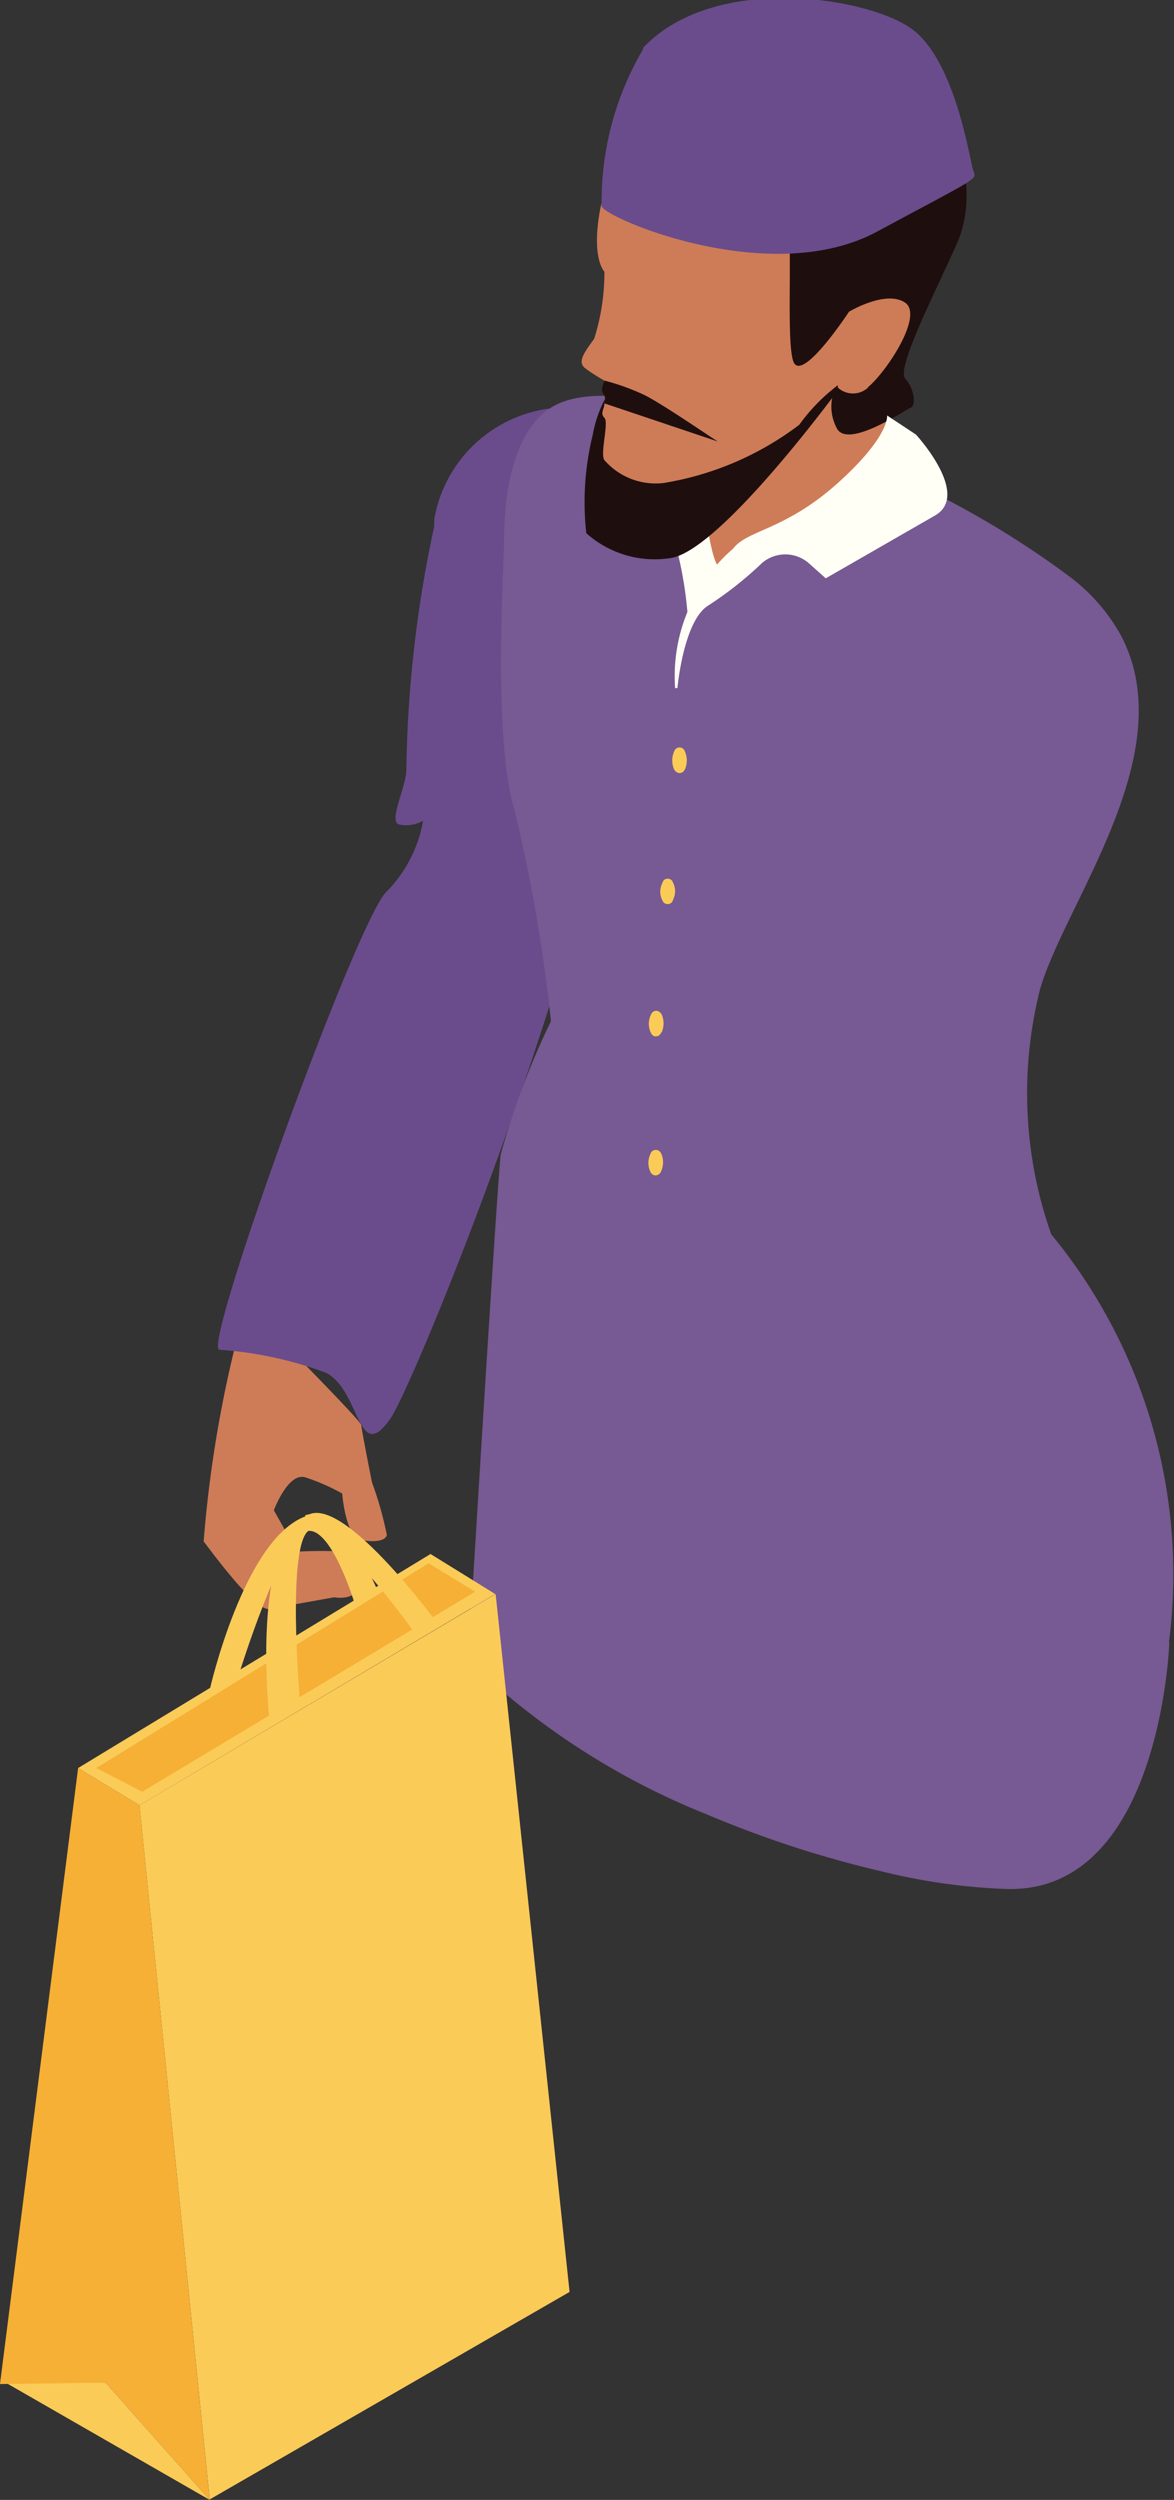
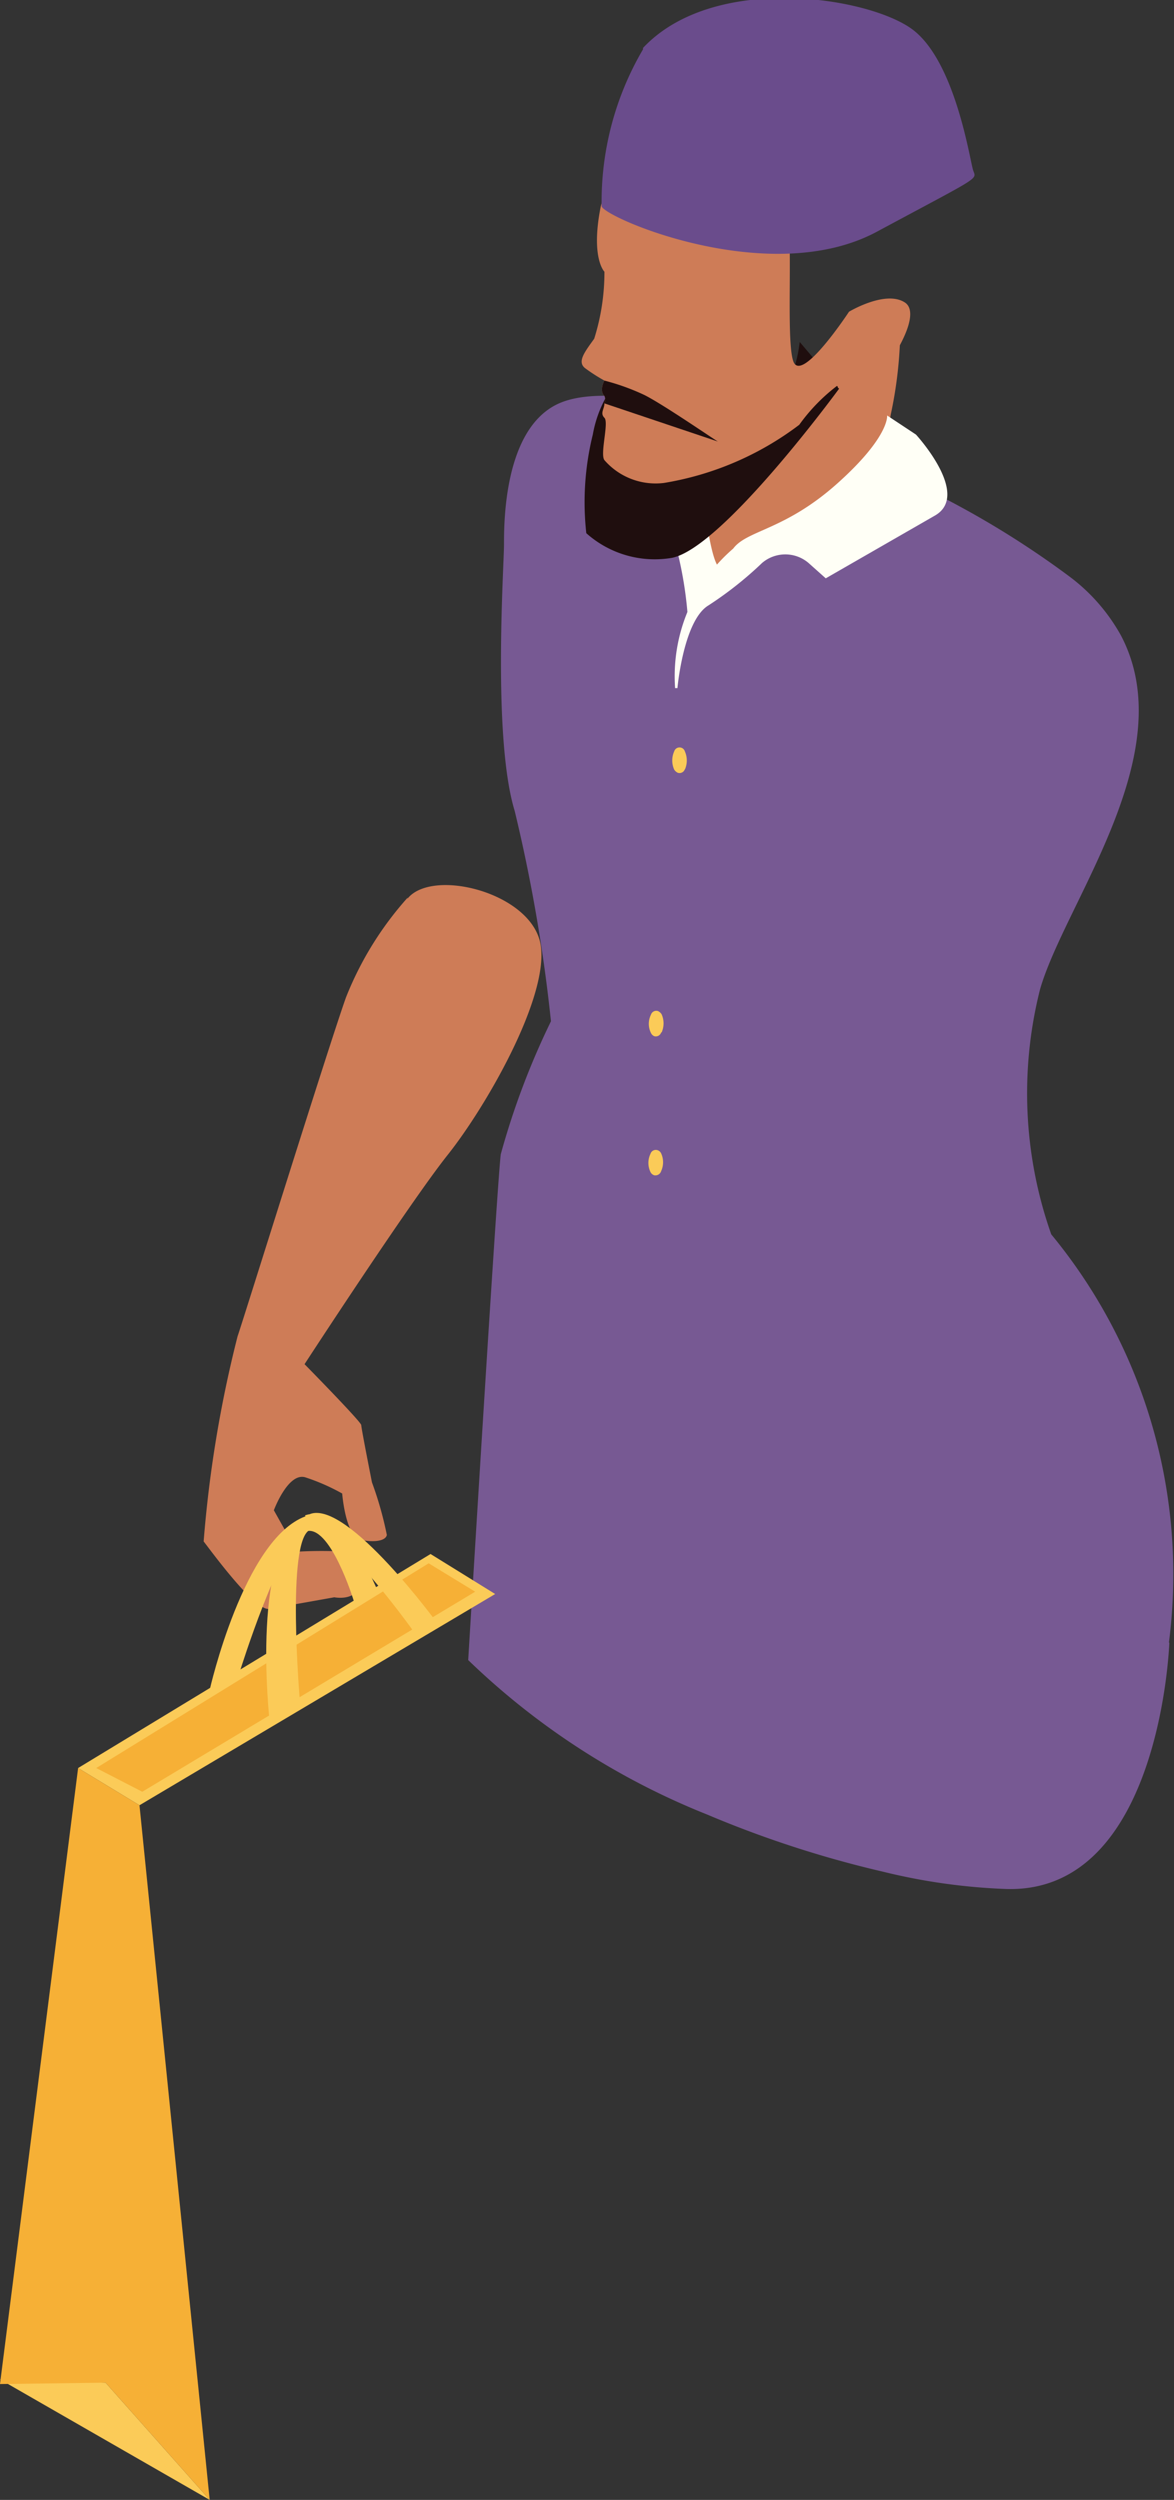
<svg xmlns="http://www.w3.org/2000/svg" viewBox="0 0 25.25 53.73">
  <rect x="0" y="0" width="25.25" height="53.73" fill="#333333" stroke="none" />
  <defs>
    <style>.cls-1{fill:#ce7c57;}.cls-2{fill:#6a4c8c;}.cls-3{fill:#775993;}.cls-4{fill:#fffff6;}.cls-5{fill:#1f0e0e;}.cls-6{fill:#fbcb58;}.cls-7{fill:#f6b036;}</style>
  </defs>
  <g id="Layer_2" data-name="Layer 2">
    <g id="Group_17098" data-name="Group 17098">
      <path id="Path_13597" data-name="Path 13597" class="cls-1" d="M8.77,19.29a7.16,7.16,0,0,0-1.33,2.15c-.4,1.13-2.23,7-2.33,7.28a26.19,26.19,0,0,0-.73,4.41c.15.19,1.1,1.5,1.41,1.45l1.4-.25s.45.09.54-.25c0-.14-.19-.24-.19-.24s.38-.32-.1-.49a9.19,9.19,0,0,0-1.05,0l-.5-.89s.3-.81.67-.71a4.41,4.41,0,0,1,.8.35s.07.94.41,1,.53,0,.55-.11A7.62,7.62,0,0,0,8,31.86s-.23-1.16-.23-1.23-1.22-1.31-1.22-1.31,2.26-3.47,3.08-4.5,2.17-3.37,2-4.5-2.34-1.68-2.87-1" />
-       <path id="Path_13598" data-name="Path 13598" class="cls-2" d="M12.7,8.8a2.9,2.9,0,0,0-3.36,2.36c0,.05,0,.1,0,.15a26.29,26.29,0,0,0-.6,5.23c0,.37-.39,1.1-.16,1.18a.73.73,0,0,0,.52-.08,2.89,2.89,0,0,1-.78,1.52c-.6.5-4,9.86-3.6,9.85A8.21,8.21,0,0,1,7,29.5c.76.37.68,2,1.39,1s8.35-19.85,4.3-21.7" />
      <path id="Path_13599" data-name="Path 13599" class="cls-3" d="M25.15,35.3s-.18,5.39-3.5,5.3A13,13,0,0,1,19,40.23,23.15,23.15,0,0,1,15.21,39a15.83,15.83,0,0,1-5.14-3.32s.61-10.09.7-10.87a16.47,16.47,0,0,1,1.08-2.86,34.72,34.72,0,0,0-.78-4.52c-.48-1.57-.23-5.26-.23-5.73s0-2.43,1.12-3S15.63,9,15.63,9A19.61,19.61,0,0,1,23,12.39a4,4,0,0,1,1.11,1.27c1.33,2.53-1.2,5.73-1.74,7.6a9.11,9.11,0,0,0,.24,5.27,11.48,11.48,0,0,1,2.53,8.78" />
      <path id="Path_13603" data-name="Path 13603" class="cls-4" d="M13.41,11.31s.53-3.05,1.6-1.37a13.5,13.5,0,0,1,.49,2.27l-.7,1.15a8.36,8.36,0,0,0-.23-1.5c-.17-.42-1.16-.55-1.16-.55" />
      <path id="Path_13604" data-name="Path 13604" class="cls-1" d="M15,9.4s.22,3,.54,2.81a17.94,17.94,0,0,1,3.85-2c.65-.2-.42-.29-.23-1.31a9.08,9.08,0,0,0,.2-1.65Z" />
-       <path id="Path_13605" data-name="Path 13605" class="cls-5" d="M14.41,3.59l-.29-1.25s-.68-.47.14-1,4.43-1.52,5.45,0,1.34,2.85.86,3.92-1.3,2.67-1.1,2.88.23.58.12.62-1.38.92-1.6.43a1,1,0,0,1,0-.91s-2.5.18-2.8-.42c-1.48-3.07-.78-4.27-.78-4.27" />
      <path id="Path_13606" data-name="Path 13606" class="cls-5" d="M13.53,7.9a2.59,2.59,0,0,0-.78,1.44,6.06,6.06,0,0,0-.14,2.12,2.21,2.21,0,0,0,1.84.53c1.09-.21,3.6-3.64,3.6-3.64l-.85-1a3,3,0,0,1-.95,1.87,6.07,6.07,0,0,1-1.8,1,5.42,5.42,0,0,1-1.1-.42Z" />
      <path id="Path_13607" data-name="Path 13607" class="cls-1" d="M18.67,8.33a.48.48,0,0,1-.65,0l0-.05a3.93,3.93,0,0,0-.83.85,6.58,6.58,0,0,1-2.91,1.25A1.46,1.46,0,0,1,13,9.89c-.1-.13.1-.81,0-.91s0-.19,0-.31a.19.19,0,0,0,0-.16c-.12-.12,0-.33,0-.33a3.74,3.74,0,0,1-.42-.27c-.17-.14,0-.35.2-.63A4.75,4.75,0,0,0,13,5.84s-.3-.29-.08-1.4a4.87,4.87,0,0,1,1.18-2.1c1.36-.79,2.59,1.7,2.79,2.08s0,2.83.17,3.34,1.2-1.06,1.2-1.06.78-.47,1.2-.2S19.06,8,18.67,8.32" />
      <path id="Path_13608" data-name="Path 13608" class="cls-4" d="M14.57,14.79s.13-1.46.67-1.78a7.8,7.8,0,0,0,1.15-.91.77.77,0,0,1,1,0l.37.33,2.35-1.35c.78-.45-.41-1.74-.41-1.74l-.62-.41s.06.45-1.07,1.46-1.94,1-2.24,1.4a3.62,3.62,0,0,0-1.25,3" />
      <path id="Path_13609" data-name="Path 13609" class="cls-6" d="M14.73,16.53a.12.12,0,0,1-.15.08.18.18,0,0,1-.08-.07.48.48,0,0,1,0-.39.12.12,0,0,1,.23,0,.48.48,0,0,1,0,.39" />
-       <path id="Path_13610" data-name="Path 13610" class="cls-6" d="M14.47,19.36a.12.12,0,0,1-.22,0,.41.41,0,0,1,0-.39.11.11,0,0,1,.14-.08.1.1,0,0,1,.08.07.41.41,0,0,1,0,.39" />
      <path id="Path_13611" data-name="Path 13611" class="cls-6" d="M14.22,22.19a.12.12,0,0,1-.15.08A.14.14,0,0,1,14,22.2a.44.44,0,0,1,0-.39.12.12,0,0,1,.15-.08.18.18,0,0,1,.08.07.48.48,0,0,1,0,.39" />
      <path id="Path_13612" data-name="Path 13612" class="cls-6" d="M14.22,25.17a.13.13,0,0,1-.15.09.14.14,0,0,1-.08-.07.45.45,0,0,1,0-.39.12.12,0,0,1,.15-.08.13.13,0,0,1,.08.07.46.46,0,0,1,0,.38" />
      <path id="Path_13613" data-name="Path 13613" class="cls-5" d="M13,8.67a.2.2,0,0,0,0-.16c-.12-.12,0-.33,0-.33a4.88,4.88,0,0,1,.86.31c.4.2,1.46.93,1.58,1Z" />
      <path id="Path_13614" data-name="Path 13614" class="cls-2" d="M13.83,1.06a6.46,6.46,0,0,0-.89,3.38c.15.28,3.65,1.76,5.92.54S21,3.87,20.93,3.66s-.37-2.28-1.27-3-4.29-1.27-5.83.37" />
      <path id="Path_13615" data-name="Path 13615" class="cls-6" d="M2.27,51.21l2.24,2.52L0,51.14Z" />
      <path id="Path_13616" data-name="Path 13616" class="cls-6" d="M1.68,38,9.26,33.4l1.39.86L3,38.8Z" />
      <path id="Path_13617" data-name="Path 13617" class="cls-7" d="M2.07,38,9.22,33.6l1,.61-7.16,4.3Z" />
-       <path id="Path_13618" data-name="Path 13618" class="cls-6" d="M3,38.8l7.66-4.54,1.59,15L4.51,53.72Z" />
      <path id="Path_13619" data-name="Path 13619" class="cls-7" d="M3,38.8,4.51,53.73,2.27,51.21,0,51.24,1.68,38Z" />
      <path id="Path_13620" data-name="Path 13620" class="cls-6" d="M6.56,32.57c.81-.3,1.59,1.69,1.59,1.69l-.54.15s-.52-1.7-1.05-1.49-1.4,3-1.4,3l-.65.4s.73-3.24,2.06-3.73" />
      <path id="Path_13621" data-name="Path 13621" class="cls-6" d="M6.67,32.54c.81-.3,2.76,2.38,2.76,2.38l-.53.15s-1.71-2.4-2.23-2.19-.22,3.68-.22,3.68L5.8,37s-.45-3.93.87-4.42" />
    </g>
  </g>
</svg>